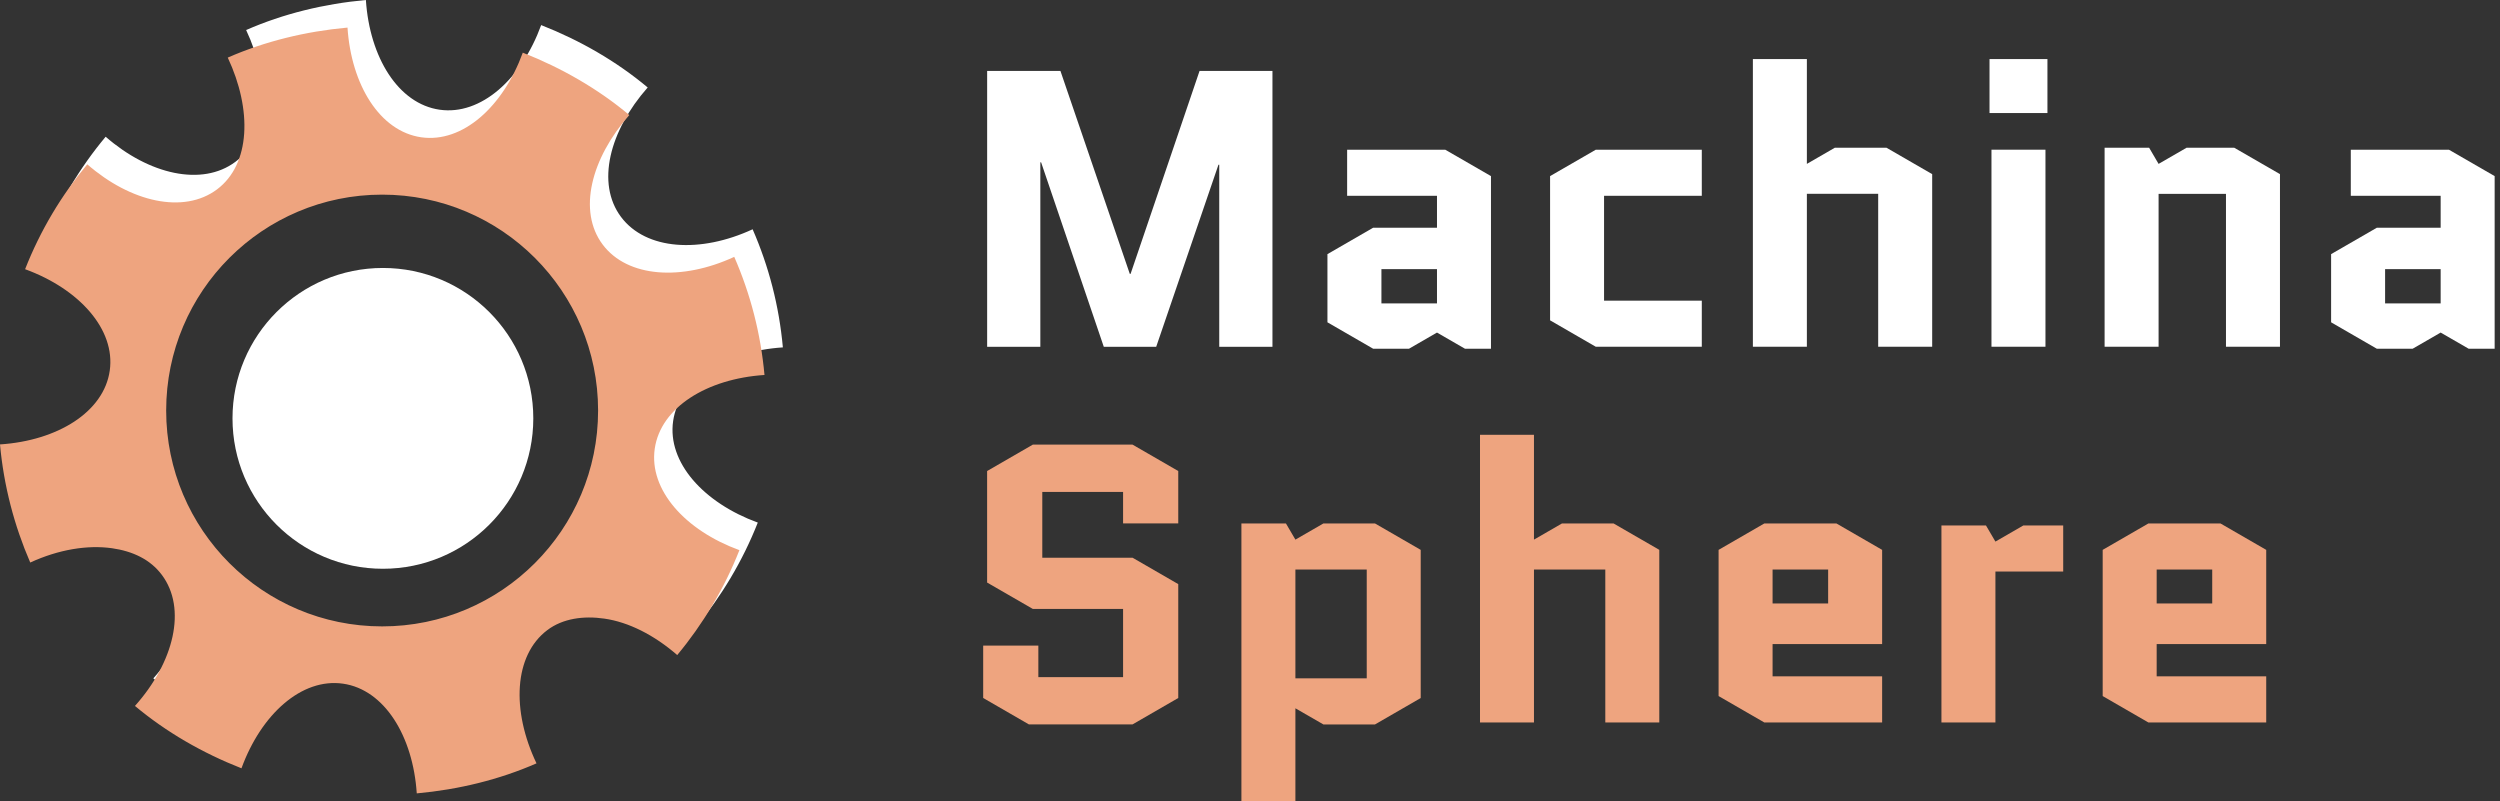
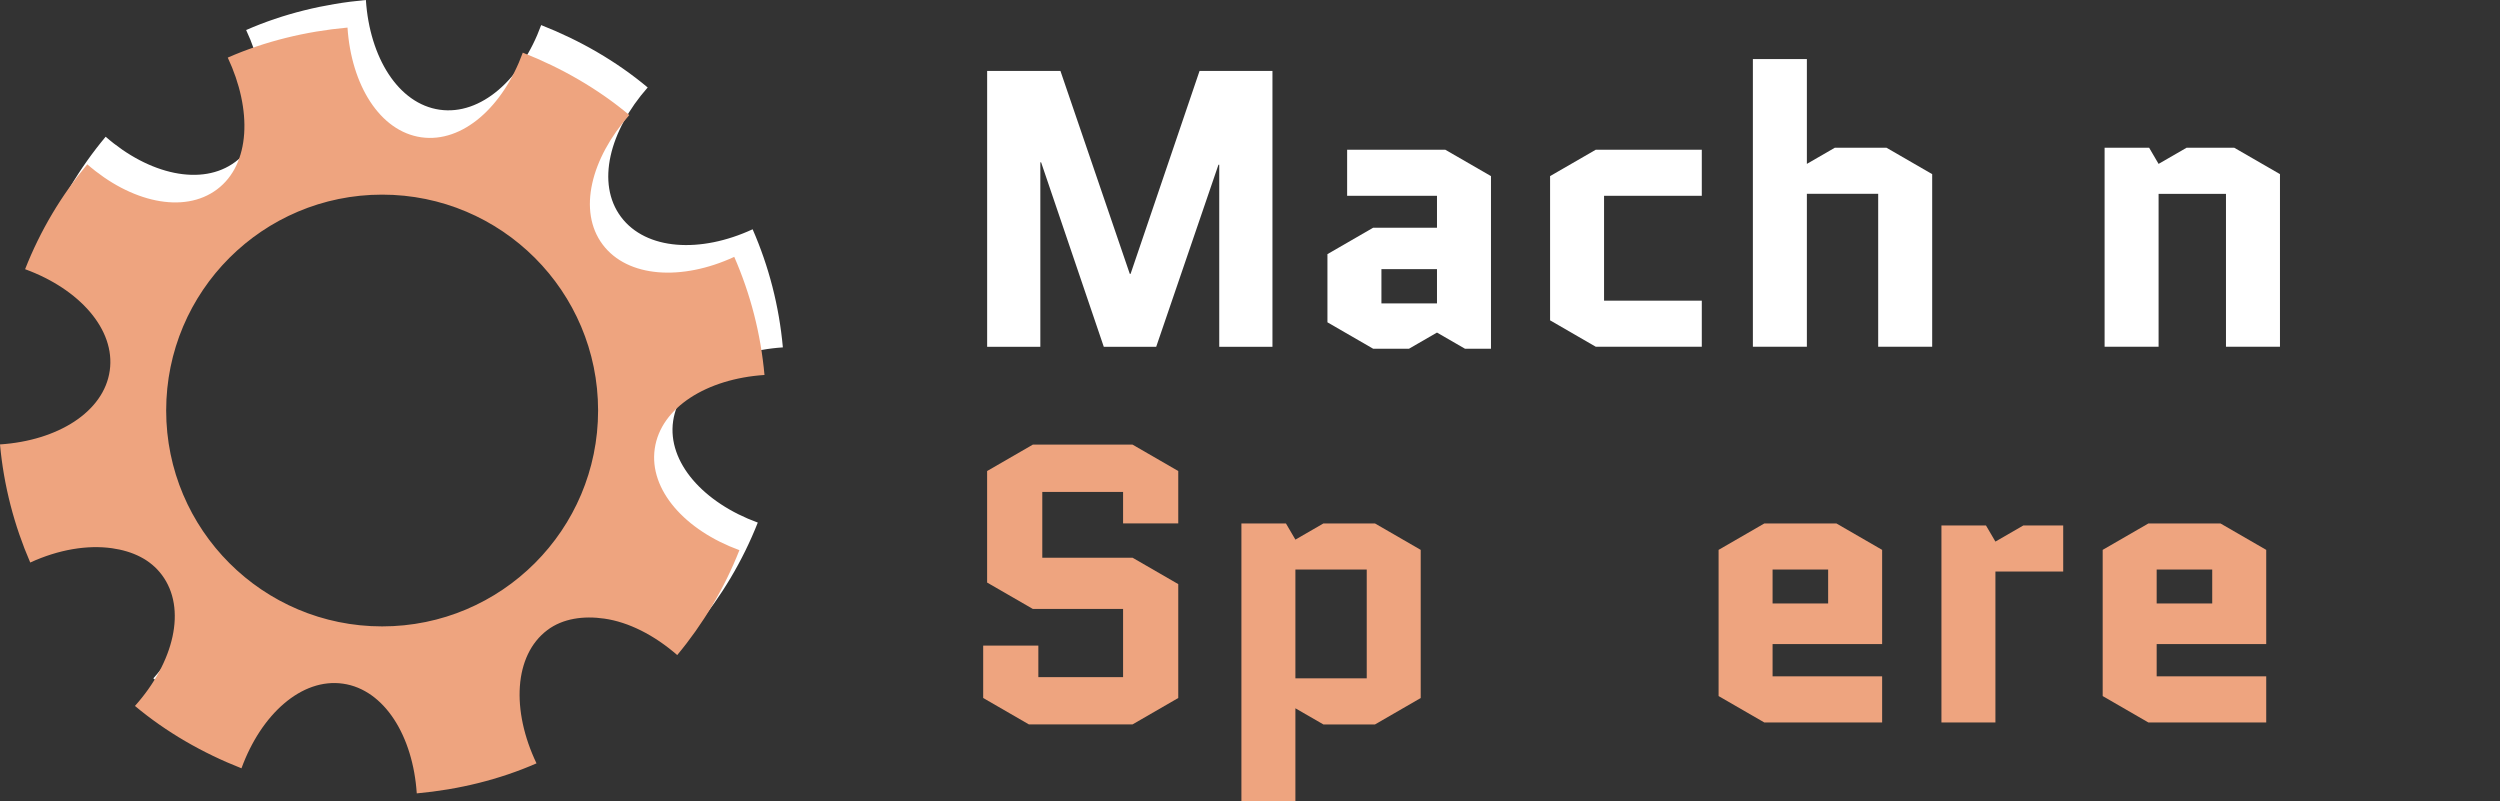
<svg xmlns="http://www.w3.org/2000/svg" width="156" height="50" viewBox="0 0 156 50" fill="none">
  <rect x="0" y="0" width="156" height="50" fill="#333333" stroke="none" />
  <path d="M42.003 26.277C42.372 23.698 45.266 21.912 48.851 21.677C48.616 19.089 47.975 16.622 46.964 14.307C43.709 15.815 40.312 15.617 38.753 13.538C37.187 11.449 38.027 8.166 40.416 5.458C38.468 3.827 36.202 2.521 33.769 1.565C32.539 4.94 30.012 7.215 27.433 6.846C24.853 6.476 23.066 3.584 22.831 0C20.227 0.237 17.686 0.854 15.359 1.874C16.893 5.142 16.779 8.529 14.691 10.096C12.611 11.655 9.296 10.892 6.593 8.532C4.971 10.473 3.666 12.657 2.713 15.078C6.089 16.309 8.365 18.835 7.995 21.412C7.626 23.989 5.348 28.781 1.762 29.016C1.995 31.59 2.035 31.078 3.034 33.382C4.811 32.565 6.607 32.274 8.135 32.488C9.435 32.675 10.524 33.188 11.245 34.151C12.824 36.255 12 39.61 9.568 42.33C11.516 43.961 12.258 43.757 14.691 44.713C15.92 41.338 19.972 40.571 22.551 40.941C25.131 41.31 26.918 44.202 27.153 47.786C29.756 47.55 28.983 47.495 31.311 46.475C29.737 43.183 33.203 39.169 35.308 37.591C36.269 36.87 37.56 36.693 38.86 36.881C40.368 37.097 41.971 37.905 43.406 39.155C45.011 37.225 46.339 35.012 47.286 32.609C43.909 31.378 41.633 28.856 42.003 26.277ZM27.048 40.737C19.607 40.737 8.524 33.718 8.524 26.277C8.524 18.836 17.549 10.424 24.992 10.424C32.435 10.424 38.468 16.454 38.468 23.895C38.468 31.335 34.492 40.737 27.048 40.737Z" fill="white" />
  <path d="M40.856 27.998C41.225 25.419 44.119 23.633 47.704 23.398C47.469 20.81 46.828 18.343 45.817 16.028C42.562 17.535 39.165 17.337 37.606 15.259C36.04 13.169 36.88 9.887 39.269 7.179C37.321 5.548 35.055 4.242 32.622 3.286C31.392 6.661 28.865 8.936 26.286 8.567C23.706 8.197 21.919 5.305 21.684 1.721C19.081 1.957 16.539 2.574 14.212 3.594C15.746 6.862 15.632 10.25 13.543 11.817C11.464 13.376 8.149 12.613 5.446 10.253C3.824 12.194 2.519 14.378 1.566 16.798C4.942 18.029 7.218 20.555 6.848 23.133C6.479 25.71 3.586 27.497 0 27.732C0.234 30.306 0.888 32.799 1.887 35.102C3.664 34.285 5.46 33.995 6.988 34.209C8.288 34.396 9.377 34.909 10.098 35.871C11.677 37.975 10.853 41.331 8.421 44.051C10.369 45.681 12.635 46.986 15.068 47.942C16.298 44.567 18.825 42.292 21.404 42.661C23.984 43.031 25.771 45.923 26.006 49.507C28.61 49.27 31.151 48.653 33.478 47.633C31.904 44.342 32.056 40.89 34.161 39.312C35.122 38.591 36.413 38.413 37.713 38.602C39.221 38.818 40.824 39.625 42.259 40.876C43.864 38.946 45.192 36.733 46.139 34.33C42.762 33.099 40.486 30.576 40.856 27.998ZM23.845 39.087C16.403 39.087 10.369 33.056 10.369 25.616C10.369 18.175 16.401 12.145 23.845 12.145C31.288 12.145 37.321 18.175 37.321 25.616C37.321 33.056 31.288 39.087 23.845 39.087Z" fill="#EEA47F" />
-   <path d="M33.278 26.106C33.278 31.289 29.076 35.491 23.893 35.491C18.71 35.491 14.508 31.289 14.508 26.106C14.508 20.923 18.71 16.721 23.893 16.721C29.076 16.721 33.278 20.923 33.278 26.106Z" fill="white" />
-   <path d="M148.83 16.793V18.932H152.297V16.793H148.83ZM148.313 21.76L145.461 20.112V15.858L148.313 14.211H152.297V12.219H146.69V9.342H152.813L155.666 10.989V21.76H154.043L152.297 20.752L150.551 21.76H148.313Z" fill="white" />
  <path d="M142.27 10.866V21.637H138.901V12.096H134.696V21.637H131.327V9.219H134.106L134.696 10.227L136.442 9.219H139.417L142.27 10.866Z" fill="white" />
-   <path d="M127.637 9.341V21.636H124.268V9.341H127.637ZM124.146 7.054V3.686H127.76V7.054H124.146Z" fill="white" />
  <path d="M112.749 21.636H109.38V3.686H112.749V10.226L114.495 9.218H117.716L120.568 10.866V21.636H117.199V12.095H112.749V21.636Z" fill="white" />
  <path d="M100.093 12.219V18.76H106.192V21.637H99.577L96.725 19.989V10.989L99.577 9.342H106.192V12.219H100.093Z" fill="white" />
  <path d="M86.201 16.793V18.932H89.668V16.793H86.201ZM85.684 21.76L82.832 20.112V15.858L85.684 14.211H89.668V12.219H84.061V9.342H90.184L93.037 10.989V21.76H91.414L89.668 20.752L87.922 21.76H85.684Z" fill="white" />
  <path d="M76.081 21.639V10.278H76.032L72.147 21.639H68.876L64.966 10.131H64.917V21.639H61.598V4.426H66.171L70.499 17.09H70.548L74.852 4.426H79.401V21.639H76.081Z" fill="white" />
  <path d="M141.412 42.205V45.082H134.059L131.207 43.434V34.312L134.059 32.664H138.559L141.412 34.312V40.189H134.576V42.205H141.412ZM134.576 35.541V37.656H138.043V35.541H134.576Z" fill="#EEA47F" />
  <path d="M128.744 35.664H124.514V45.082H121.146V32.787H123.924L124.514 33.795L126.26 32.787H128.744V35.664Z" fill="#EEA47F" />
  <path d="M117.445 42.205V45.082H110.093L107.24 43.434V34.312L110.093 32.664H114.593L117.445 34.312V40.189H110.609V42.205H117.445ZM110.609 35.541V37.656H114.076V35.541H110.609Z" fill="#EEA47F" />
-   <path d="M95.72 45.081H92.352V27.131H95.72V33.672L97.466 32.664H100.688L103.54 34.311V45.081H100.171V35.541H95.72V45.081Z" fill="#EEA47F" />
  <path d="M85.8 45.205H82.579L80.833 44.197V50H77.464V32.664H80.243L80.833 33.672L82.579 32.664H85.8L88.652 34.312V43.557L85.8 45.205ZM80.833 35.541V42.328H85.284V35.541H80.833Z" fill="#EEA47F" />
  <path d="M61.596 36.351V29.392L64.449 27.744H70.67L73.523 29.392V32.662H70.08V30.695H65.039V34.801H70.67L73.523 36.449V43.555L70.67 45.203H64.203L61.351 43.555V40.285H64.793V42.252H70.08V37.998H64.449L61.596 36.351Z" fill="#EEA47F" />
</svg>